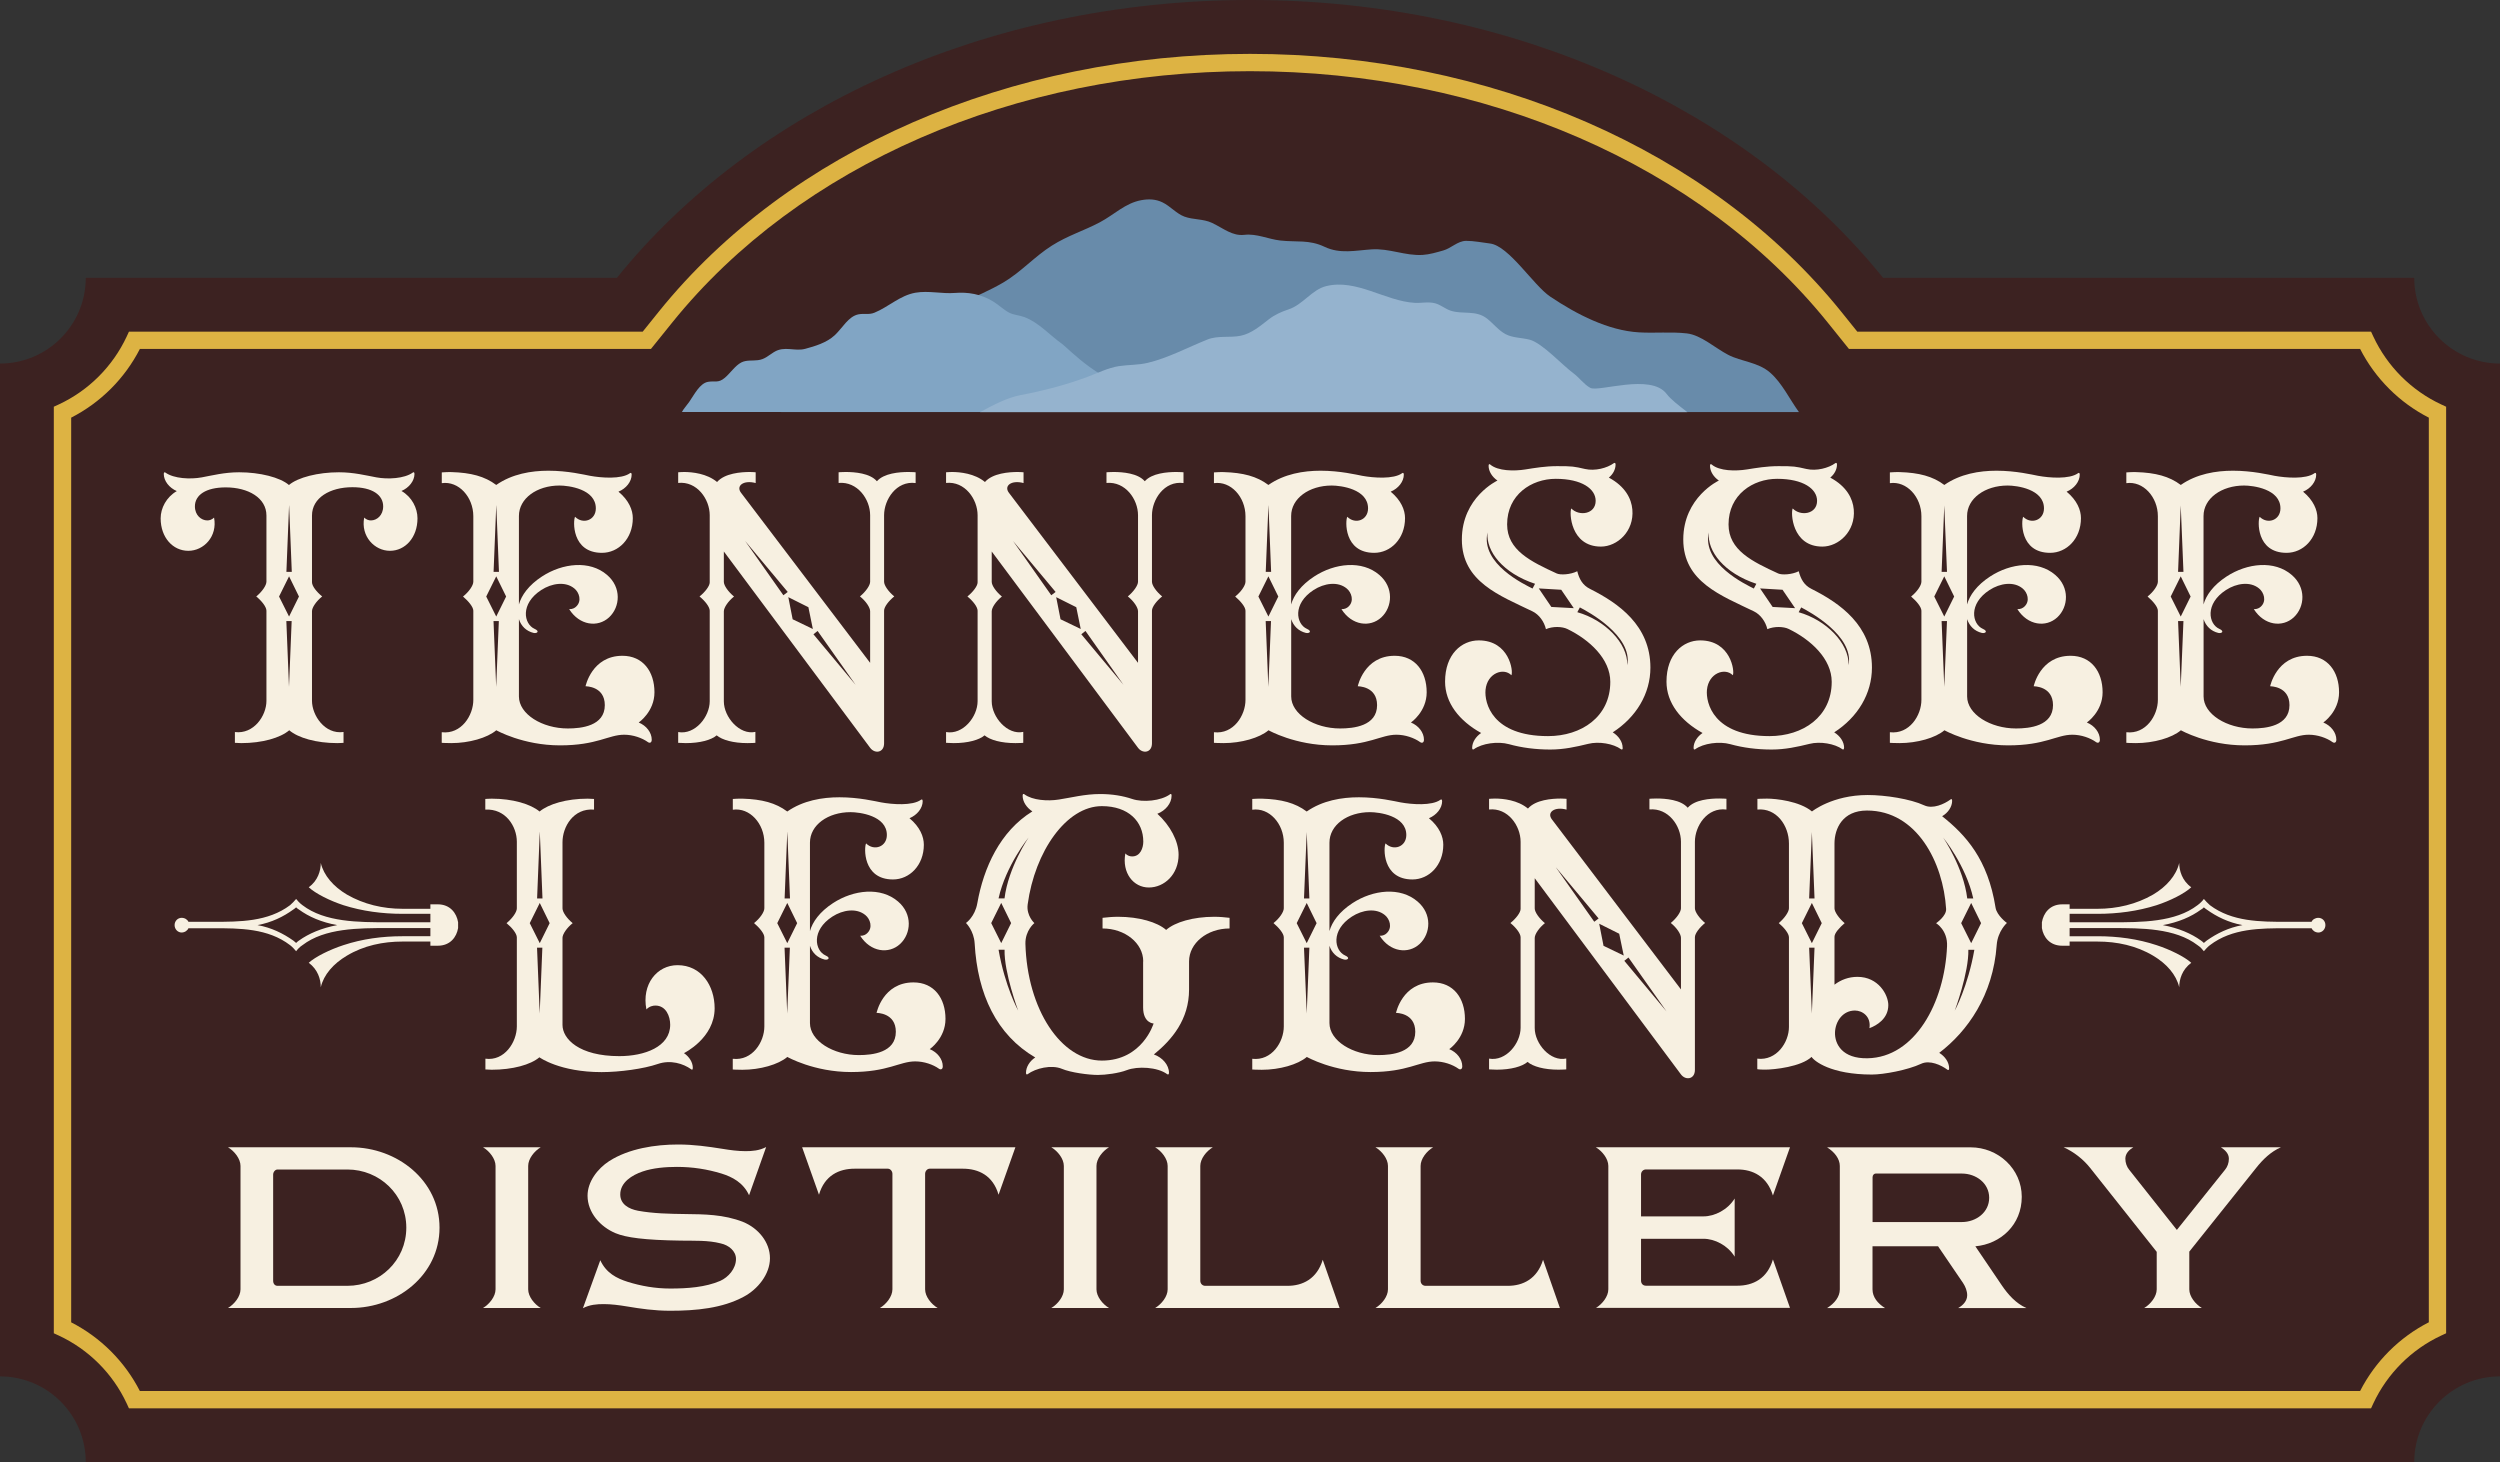
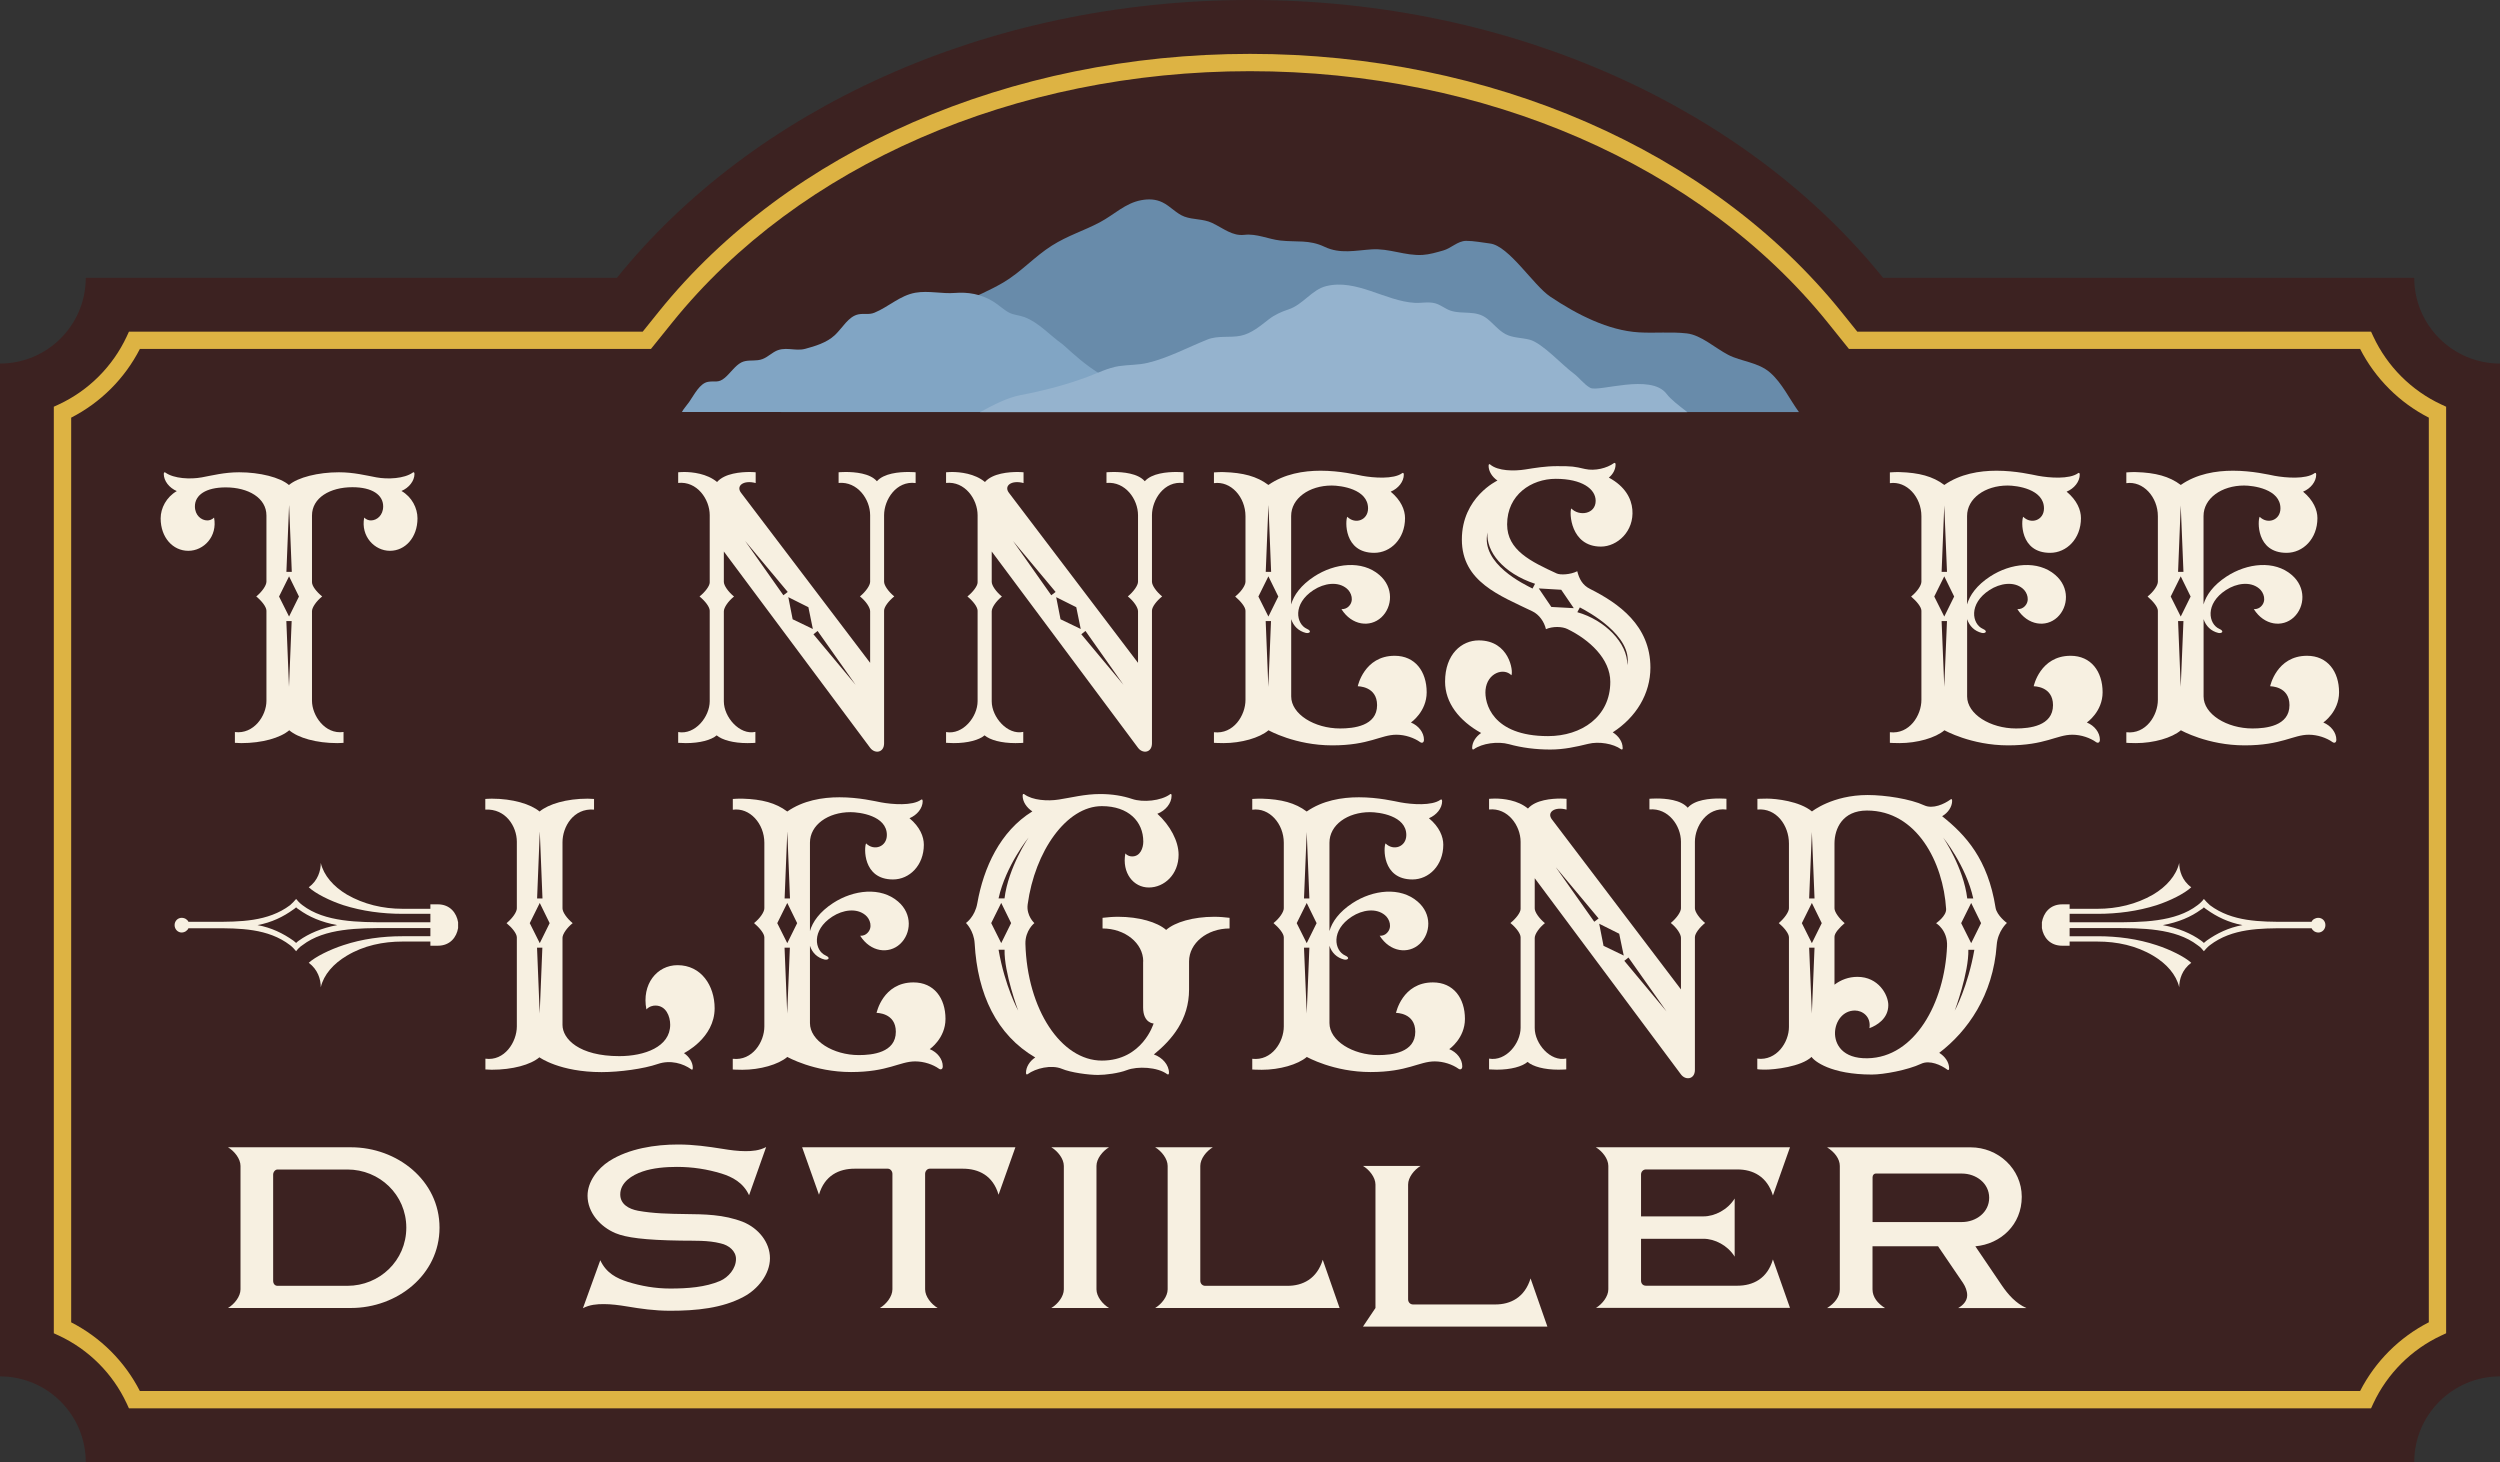
<svg xmlns="http://www.w3.org/2000/svg" id="Layer_1" viewBox="0 0 432 252.66">
  <rect x="0" y="0" width="432" height="252.66" fill="#333333" stroke="none" />
  <defs>
    <style>.cls-1{fill:#f7f0e1;}.cls-2{fill:#688baa;}.cls-3{fill:#81a5c4;}.cls-4{fill:#ddb343;}.cls-5{fill:#95b3ce;}.cls-6{fill:#3c2221;}</style>
  </defs>
  <path class="cls-6" d="m417.18,48h-91.79C302.11,19.11,261.83,0,216,0s-86.11,19.11-109.39,48H14.82c0,8.18-6.63,14.82-14.82,14.82v175.02c8.18,0,14.82,6.63,14.82,14.82h402.36c0-8.19,6.64-14.82,14.82-14.82V62.82c-8.18,0-14.82-6.64-14.82-14.82" />
  <path class="cls-2" d="m310.86,71.21c-1.62-2.22-2.91-5.02-4.99-6.83-2.09-1.82-4.99-1.89-7.25-3.07-2.3-1.2-4.67-3.42-7.15-3.7-2.76-.31-5.52-.01-8.3-.18-5.25-.32-10.66-3.06-15.31-6.19-2.89-1.95-7.1-8.74-10.37-9.16-1.32-.16-2.84-.47-4.15-.46-1.48.02-2.56,1.28-3.97,1.67-1.18.33-2.32.68-3.54.76-3.01.18-5.75-1.16-8.8-.96-2.8.18-5.45.84-8.14-.44-2.7-1.28-4.81-.77-7.66-1.09-2.06-.23-4.08-1.23-6.2-.98-2.08.24-3.59-1.11-5.58-2.06-1.57-.74-3.24-.51-4.81-1.1-1.34-.5-2.44-1.81-3.74-2.44-1.2-.59-2.42-.62-3.68-.39-2.79.51-4.67,2.5-7.18,3.83-2.75,1.46-5.49,2.26-8.29,4.03-2.96,1.87-5.38,4.61-8.4,6.38-4.7,2.74-9.64,4.03-14.14,7.63-1.73,1.38-6.36,1.36-12.29,4.47-1.8.94-6.43,6.58-8.19,7.46-1.14.57-2.43,1.59-3.77,2.82h175.91Z" />
  <path class="cls-3" d="m206.99,71.21c-4.6-2.16-8.36-4.24-9.89-4.24-6.21,0-12.58-6.83-13.53-7.51-2.24-1.59-4.02-3.69-6.53-4.66-.89-.34-1.85-.34-2.69-.79-.95-.51-1.84-1.38-2.79-1.95-2.05-1.25-4.33-1.62-6.55-1.44-2.25.18-4.55-.43-6.82-.04-2.67.47-4.62,2.44-7.1,3.46-.92.38-1.83.09-2.76.28-1.74.36-2.73,2.34-4.09,3.61-1.41,1.31-3.45,1.9-5.11,2.35-1.83.49-3.56-.57-5.39.56-1.04.65-1.61,1.26-2.79,1.4-.93.12-1.97-.06-2.85.39-1.07.55-1.91,1.87-2.87,2.67-1.13.94-1.66.47-2.88.68-1.43.25-2.38,2.21-3.27,3.49-.44.63-.92,1.12-1.25,1.72h89.16Z" />
  <path class="cls-5" d="m291.56,71.21c-1.51-1.18-2.82-2.16-3.59-3.17-2.73-3.55-11.72-.26-13.15-1.01-1.1-.58-1.92-1.79-2.95-2.54-1.88-1.38-5.39-5.23-7.54-5.79-1.34-.35-2.92-.3-4.15-.95-1.24-.65-2.08-1.8-3.21-2.69-1.95-1.54-4.21-.68-6.31-1.38-.93-.31-1.69-1-2.63-1.26-1.17-.33-2.4-.02-3.58-.09-5.06-.29-10.09-4.2-15.32-2.88-2.44.61-4,3.21-6.49,4.02-1.19.39-2.36.91-3.38,1.7-1.57,1.22-3.02,2.45-4.84,2.84-1.89.4-3.93-.08-5.78.66-3.35,1.34-6.8,3.19-10.28,4.02-1.7.41-3.33.32-5.04.58-1.82.28-3.68,1.21-5.45,1.87-3.83,1.42-7.6,2.39-11.46,3.12-2.31.44-4.7,1.68-6.85,2.84-.08.04-.15.08-.23.12h122.23Z" />
  <g>
    <path class="cls-1" d="m59.39,128.36s-.72.05-1.11.05c-3.62,0-6.77-.91-8.3-2.22-1.55,1.32-4.68,2.22-8.3,2.22-.36,0-1.09-.05-1.09-.05v-1.86c3.26.41,5.45-2.82,5.45-5.38v-15.59c0-.65-.8-1.68-1.76-2.46,1.01-.83,1.76-1.91,1.76-2.56v-11.43c0-3.05-3.15-4.86-7.03-4.86-3.44,0-5.33,1.32-5.33,3.28,0,1.55,1.11,2.43,2.15,2.43.31,0,.77-.1,1.16-.49.62,3.26-1.78,5.74-4.45,5.74s-4.78-2.3-4.78-5.61c0-1.76.98-3.67,2.79-4.71-1.32-.57-2.25-1.76-2.25-2.97,0-.36.21-.28.28-.23,1.47,1.06,4.32,1.19,6.28.83,1.81-.33,3.9-.88,6.46-.88,3.59,0,7.08.88,8.61,2.2,1.55-1.32,5.04-2.2,8.63-2.2,2.56,0,4.65.54,6.49.88,1.94.36,4.81.23,6.28-.83.08-.08.29-.13.29.23,0,1.22-.96,2.41-2.25,2.95,1.81,1.03,2.77,2.97,2.77,4.73,0,3.31-2.12,5.61-4.76,5.61s-5.07-2.48-4.45-5.74c.39.39.85.49,1.16.49,1.03,0,2.12-.88,2.12-2.43,0-1.96-1.86-3.31-5.32-3.31-3.88,0-6.98,1.84-6.98,4.89v11.53c0,.67.8,1.68,1.76,2.46-1.01.8-1.76,1.91-1.76,2.53v15.51c0,2.48,2.2,5.84,5.45,5.38v1.86Zm-7.73-25.28l-1.71-3.49-1.73,3.49,1.73,3.46,1.71-3.46Zm-1.71-15.74l-.46,11.48h.93l-.46-11.48Zm.46,19.98h-.93l.46,11.38.46-11.38Z" />
-     <path class="cls-1" d="m76.34,126.53c3.39.39,5.45-2.92,5.45-5.58v-15.41c0-.65-.83-1.65-1.78-2.46,1.01-.8,1.78-1.91,1.78-2.56v-11.32c0-3.31-2.53-6.13-5.45-5.71v-1.86s1.19-.08,1.71-.05c3.31.1,5.71.72,7.7,2.22,2.74-1.91,6.05-2.46,9.02-2.46,3.36,0,6.23.7,7.19.88,1.96.36,5.4.62,6.88-.44.08-.08.31-.15.31.23,0,1.22-.96,2.41-2.28,2.95,1.81,1.5,2.48,3.18,2.48,4.57,0,3.57-2.48,6-5.33,6-5.3,0-4.99-5.64-4.65-6.23,1.37,1.37,3.59.6,3.59-1.45,0-3.36-4.73-3.95-6.28-3.95-3.9,0-7.01,2.22-7.01,5.27v15.28c.44-1.58,1.68-3.33,3.98-4.83,3.57-2.33,8.27-2.84,11.24-.28,2.53,2.15,2.3,5.53.36,7.34-1.96,1.81-5.12,1.4-6.9-1.42.57.03.98-.21,1.21-.44,1.03-.96.52-2.46-.31-3.13-1.53-1.27-3.9-.91-5.71.26-3.7,2.4-3.03,5.89-1.16,6.72.93.41.44.83-.18.7-1.27-.31-2.15-1.19-2.53-2.38v13.36c0,3.05,4.01,5.53,8.45,5.53,2.3,0,6.39-.41,6.39-4.03,0-3.31-3.33-3.26-3.33-3.26,0,0,1.08-5.27,6.38-5.27,3.54,0,5.53,2.72,5.53,6.31,0,3.36-2.72,5.22-2.72,5.22,1.32.54,2.25,1.73,2.25,2.97,0,.57-.39.62-.67.41-1.01-.72-2.56-1.27-4.09-1.27-2.71,0-4.68,1.84-11.09,1.84s-11.01-2.61-11.01-2.61c-1.55,1.32-4.71,2.22-7.78,2.22-.98,0-1.65-.05-1.65-.05v-1.84Zm11.12-23.45l-1.71-3.49-1.73,3.49,1.73,3.46,1.71-3.46Zm-1.71-15.74l-.46,11.48h.93l-.46-11.48Zm.46,19.98h-.93l.46,11.38.46-11.38Z" />
    <path class="cls-1" d="m125.08,95.33v5.22c0,.62.75,1.71,1.76,2.53-1.01.8-1.76,1.91-1.76,2.56v15.56c0,2.71,2.72,5.87,5.45,5.27v1.89s-.54.05-1.34.05c-2.48,0-4.39-.54-5.35-1.34-.93.8-2.87,1.34-5.33,1.34-.34,0-1.32-.05-1.32-.05v-1.86c2.92.52,5.45-2.64,5.45-5.33v-15.64c0-.65-.8-1.68-1.76-2.46.96-.77,1.76-1.81,1.76-2.43v-11.61c0-2.77-2.2-5.92-5.45-5.58v-1.84s.62-.05,1.01-.05c1.42,0,3.95.26,5.71,1.73,1.34-1.53,4.16-1.73,5.69-1.73.49,0,.85.05.98.05v1.86c-2.12-.57-3.44.49-2.53,1.68l22.31,29.39v-8.92c0-.65-.75-1.76-1.76-2.56,1.01-.83,1.76-1.91,1.76-2.53v-11.5c0-2.77-2.2-5.87-5.45-5.58v-1.84s.6-.05,1.22-.05c1.58,0,4.21.21,5.4,1.6,1.22-1.39,3.85-1.6,5.45-1.6.67,0,1.24.05,1.24.05v1.86c-3.33-.44-5.45,2.87-5.45,5.56v11.5c0,.62.75,1.71,1.76,2.53-.96.77-1.76,1.81-1.76,2.46v22.93c0,1.63-1.6,1.86-2.41.77l-25.28-33.92Zm3.67-1.86l6.62,9.39.75-.57-7.37-8.82Zm10.93,11.45l-3.46-1.73.75,3.82,3.49,1.68-.77-3.77Zm1.6,4.11l-.72.57,7.29,8.74-6.57-9.31Z" />
    <path class="cls-1" d="m171.37,95.33v5.22c0,.62.75,1.71,1.76,2.53-1.01.8-1.76,1.91-1.76,2.56v15.56c0,2.71,2.72,5.87,5.45,5.27v1.89s-.54.05-1.34.05c-2.48,0-4.39-.54-5.35-1.34-.93.8-2.87,1.34-5.33,1.34-.34,0-1.32-.05-1.32-.05v-1.86c2.92.52,5.45-2.64,5.45-5.33v-15.64c0-.65-.8-1.68-1.76-2.46.96-.77,1.76-1.81,1.76-2.43v-11.61c0-2.77-2.2-5.92-5.45-5.58v-1.84s.62-.05,1.01-.05c1.42,0,3.95.26,5.71,1.73,1.34-1.53,4.16-1.73,5.69-1.73.49,0,.85.05.98.05v1.86c-2.12-.57-3.44.49-2.53,1.68l22.31,29.39v-8.92c0-.65-.75-1.76-1.76-2.56,1.01-.83,1.76-1.91,1.76-2.53v-11.5c0-2.77-2.2-5.87-5.45-5.58v-1.84s.6-.05,1.22-.05c1.58,0,4.21.21,5.4,1.6,1.22-1.39,3.85-1.6,5.45-1.6.67,0,1.24.05,1.24.05v1.86c-3.33-.44-5.45,2.87-5.45,5.56v11.5c0,.62.75,1.71,1.76,2.53-.96.77-1.76,1.81-1.76,2.46v22.93c0,1.63-1.6,1.86-2.41.77l-25.28-33.92Zm3.67-1.86l6.62,9.39.75-.57-7.37-8.82Zm10.93,11.45l-3.46-1.73.75,3.82,3.49,1.68-.77-3.77Zm1.6,4.11l-.72.57,7.29,8.74-6.57-9.31Z" />
    <path class="cls-1" d="m209.77,126.53c3.39.39,5.45-2.92,5.45-5.58v-15.41c0-.65-.83-1.65-1.78-2.46,1.01-.8,1.78-1.91,1.78-2.56v-11.32c0-3.31-2.53-6.13-5.45-5.71v-1.86s1.19-.08,1.71-.05c3.31.1,5.71.72,7.7,2.22,2.74-1.91,6.05-2.46,9.02-2.46,3.36,0,6.23.7,7.19.88,1.96.36,5.4.62,6.88-.44.08-.08.31-.15.31.23,0,1.22-.96,2.41-2.27,2.95,1.81,1.5,2.48,3.18,2.48,4.57,0,3.57-2.48,6-5.33,6-5.3,0-4.99-5.64-4.65-6.23,1.37,1.37,3.59.6,3.59-1.45,0-3.36-4.73-3.95-6.28-3.95-3.9,0-7.01,2.22-7.01,5.27v15.28c.44-1.58,1.68-3.33,3.98-4.83,3.57-2.33,8.27-2.84,11.25-.28,2.53,2.15,2.3,5.53.36,7.34-1.96,1.81-5.12,1.4-6.9-1.42.57.03.98-.21,1.22-.44,1.03-.96.52-2.46-.31-3.13-1.53-1.27-3.9-.91-5.71.26-3.7,2.4-3.03,5.89-1.16,6.72.93.41.44.83-.18.7-1.27-.31-2.15-1.19-2.54-2.38v13.36c0,3.05,4.01,5.53,8.45,5.53,2.3,0,6.39-.41,6.39-4.03,0-3.31-3.34-3.26-3.34-3.26,0,0,1.09-5.27,6.38-5.27,3.54,0,5.53,2.72,5.53,6.31,0,3.36-2.72,5.22-2.72,5.22,1.32.54,2.25,1.73,2.25,2.97,0,.57-.39.62-.67.41-1.01-.72-2.56-1.27-4.09-1.27-2.71,0-4.68,1.84-11.09,1.84s-11.01-2.61-11.01-2.61c-1.55,1.32-4.71,2.22-7.78,2.22-.98,0-1.65-.05-1.65-.05v-1.84Zm11.12-23.45l-1.71-3.49-1.73,3.49,1.73,3.46,1.71-3.46Zm-1.71-15.74l-.46,11.48h.93l-.46-11.48Zm.46,19.98h-.93l.46,11.38.46-11.38Z" />
    <path class="cls-1" d="m280.41,129.24c0,.36-.21.28-.29.23-1.32-.96-3.82-1.4-5.69-.93-2.12.52-4.19.98-6.54.98-2.5,0-4.94-.31-7.16-.93-1.89-.52-4.63-.15-6.05.88-.08.05-.29.13-.29-.23,0-.98.62-1.94,1.55-2.58-3.78-2.1-6.23-5.2-6.23-8.87,0-4.76,2.87-7.13,5.82-7.13,5.3,0,6,5.38,5.64,6.02-1.34-1.37-4.19-.39-4.47,2.53-.21,2.25,1.11,7.99,10.8,7.99,5.76,0,10.76-3.33,10.76-9.38,0-3.98-3.62-7.29-7.42-9.13-.88-.44-2.54-.49-3.7.03-.31-1.32-1.19-2.53-2.33-3.08-5.61-2.72-12.2-5.09-12.2-12.41s6.15-10.19,6.15-10.19c-.91-.62-1.53-1.58-1.53-2.56,0-.36.21-.29.28-.21,1.34,1.14,4.14,1.16,6.07.85,1.65-.26,3.44-.57,5.48-.57,2.66,0,2.92.05,4.83.49,1.73.39,3.8-.15,4.99-1.01.08-.05.29-.13.29.23,0,.85-.44,1.68-1.16,2.27,2.84,1.53,3.9,3.64,4.06,5.51.34,3.77-2.61,6.41-5.43,6.41-5.3,0-5.48-5.95-5.12-6.59,1.34,1.4,4.21,1.01,4.21-1.32,0-2.04-2.35-3.8-6.9-3.8-4.19,0-8.4,2.74-8.4,7.88,0,4.45,4.09,6.41,8.58,8.48.62.28,2.35.21,3.54-.39.33,1.32.91,2.41,2.2,3.05,4.94,2.48,10.44,6.33,10.44,13.6,0,4.52-2.46,8.58-6.51,11.19,1.01.62,1.71,1.63,1.71,2.66Zm-15.15-28.36c-5.56-1.84-8.5-5.61-8.22-8.87-1.22,5.43,6.44,9,7.78,9.69l.44-.83Zm4.52,1.03l-3.88-.23,2.17,3.2,3.88.21-2.17-3.18Zm2.79,3.88c4.71,1.34,8.71,5.3,8.63,9.15.93-5.12-6.85-9.28-8.2-9.98l-.44.83Z" />
-     <path class="cls-1" d="m318.65,129.24c0,.36-.21.28-.28.23-1.32-.96-3.83-1.4-5.69-.93-2.12.52-4.19.98-6.54.98-2.51,0-4.94-.31-7.16-.93-1.89-.52-4.63-.15-6.05.88-.08.05-.28.13-.28-.23,0-.98.62-1.94,1.55-2.58-3.78-2.1-6.23-5.2-6.23-8.87,0-4.76,2.87-7.13,5.82-7.13,5.3,0,6,5.38,5.64,6.02-1.34-1.37-4.19-.39-4.47,2.53-.21,2.25,1.11,7.99,10.81,7.99,5.76,0,10.75-3.33,10.75-9.38,0-3.98-3.62-7.29-7.42-9.13-.88-.44-2.53-.49-3.7.03-.31-1.32-1.19-2.53-2.33-3.08-5.61-2.72-12.2-5.09-12.2-12.41s6.15-10.19,6.15-10.19c-.91-.62-1.53-1.58-1.53-2.56,0-.36.21-.29.29-.21,1.34,1.14,4.13,1.16,6.07.85,1.65-.26,3.44-.57,5.48-.57,2.66,0,2.92.05,4.83.49,1.73.39,3.8-.15,4.99-1.01.08-.05.28-.13.28.23,0,.85-.44,1.68-1.16,2.27,2.85,1.53,3.9,3.64,4.06,5.51.33,3.77-2.61,6.41-5.43,6.41-5.3,0-5.48-5.95-5.12-6.59,1.34,1.4,4.21,1.01,4.21-1.32,0-2.04-2.35-3.8-6.9-3.8-4.19,0-8.4,2.74-8.4,7.88,0,4.45,4.09,6.41,8.59,8.48.62.28,2.35.21,3.54-.39.34,1.32.91,2.41,2.2,3.05,4.94,2.48,10.45,6.33,10.45,13.6,0,4.52-2.46,8.58-6.52,11.19,1.01.62,1.71,1.63,1.71,2.66Zm-15.15-28.36c-5.56-1.84-8.51-5.61-8.22-8.87-1.22,5.43,6.44,9,7.78,9.69l.44-.83Zm4.52,1.03l-3.88-.23,2.17,3.2,3.88.21-2.17-3.18Zm2.79,3.88c4.71,1.34,8.71,5.3,8.63,9.15.93-5.12-6.85-9.28-8.19-9.98l-.44.83Z" />
    <path class="cls-1" d="m326.57,126.53c3.39.39,5.45-2.92,5.45-5.58v-15.41c0-.65-.83-1.65-1.78-2.46,1.01-.8,1.78-1.91,1.78-2.56v-11.32c0-3.31-2.54-6.13-5.45-5.71v-1.86s1.19-.08,1.71-.05c3.31.1,5.71.72,7.7,2.22,2.74-1.91,6.05-2.46,9.02-2.46,3.36,0,6.23.7,7.19.88,1.96.36,5.4.62,6.88-.44.08-.08.31-.15.31.23,0,1.22-.96,2.41-2.27,2.95,1.81,1.5,2.48,3.18,2.48,4.57,0,3.57-2.48,6-5.33,6-5.3,0-4.99-5.64-4.65-6.23,1.37,1.37,3.59.6,3.59-1.45,0-3.36-4.73-3.95-6.28-3.95-3.9,0-7.01,2.22-7.01,5.27v15.28c.44-1.58,1.68-3.33,3.98-4.83,3.57-2.33,8.27-2.84,11.25-.28,2.53,2.15,2.3,5.53.36,7.34-1.96,1.81-5.12,1.4-6.9-1.42.57.03.98-.21,1.22-.44,1.03-.96.52-2.46-.31-3.13-1.53-1.27-3.9-.91-5.71.26-3.7,2.4-3.03,5.89-1.16,6.72.93.41.44.83-.18.7-1.27-.31-2.15-1.19-2.54-2.38v13.36c0,3.05,4.01,5.53,8.45,5.53,2.3,0,6.39-.41,6.39-4.03,0-3.31-3.34-3.26-3.34-3.26,0,0,1.09-5.27,6.38-5.27,3.54,0,5.53,2.72,5.53,6.31,0,3.36-2.72,5.22-2.72,5.22,1.32.54,2.25,1.73,2.25,2.97,0,.57-.39.62-.67.41-1.01-.72-2.56-1.27-4.09-1.27-2.71,0-4.68,1.84-11.09,1.84s-11.01-2.61-11.01-2.61c-1.55,1.32-4.71,2.22-7.78,2.22-.98,0-1.65-.05-1.65-.05v-1.84Zm11.11-23.45l-1.71-3.49-1.73,3.49,1.73,3.46,1.71-3.46Zm-1.71-15.74l-.46,11.48h.93l-.47-11.48Zm.47,19.98h-.93l.46,11.38.47-11.38Z" />
    <path class="cls-1" d="m367.43,126.53c3.39.39,5.45-2.92,5.45-5.58v-15.41c0-.65-.83-1.65-1.78-2.46,1.01-.8,1.78-1.91,1.78-2.56v-11.32c0-3.31-2.54-6.13-5.45-5.71v-1.86s1.19-.08,1.71-.05c3.31.1,5.71.72,7.7,2.22,2.74-1.91,6.05-2.46,9.02-2.46,3.36,0,6.23.7,7.19.88,1.96.36,5.4.62,6.88-.44.08-.08.31-.15.31.23,0,1.22-.96,2.41-2.27,2.95,1.81,1.5,2.48,3.18,2.48,4.57,0,3.57-2.48,6-5.33,6-5.3,0-4.99-5.64-4.65-6.23,1.37,1.37,3.59.6,3.59-1.45,0-3.36-4.73-3.95-6.28-3.95-3.9,0-7.01,2.22-7.01,5.27v15.28c.44-1.58,1.68-3.33,3.98-4.83,3.57-2.33,8.27-2.84,11.25-.28,2.53,2.15,2.3,5.53.36,7.34-1.96,1.81-5.12,1.4-6.9-1.42.57.03.98-.21,1.22-.44,1.03-.96.52-2.46-.31-3.13-1.53-1.27-3.9-.91-5.71.26-3.7,2.4-3.03,5.89-1.16,6.72.93.41.44.83-.18.7-1.27-.31-2.15-1.19-2.54-2.38v13.36c0,3.05,4.01,5.53,8.45,5.53,2.3,0,6.39-.41,6.39-4.03,0-3.31-3.34-3.26-3.34-3.26,0,0,1.09-5.27,6.38-5.27,3.54,0,5.53,2.72,5.53,6.31,0,3.36-2.72,5.22-2.72,5.22,1.32.54,2.25,1.73,2.25,2.97,0,.57-.39.62-.67.41-1.01-.72-2.56-1.27-4.09-1.27-2.71,0-4.68,1.84-11.09,1.84s-11.01-2.61-11.01-2.61c-1.55,1.32-4.71,2.22-7.78,2.22-.98,0-1.65-.05-1.65-.05v-1.84Zm11.11-23.45l-1.71-3.49-1.73,3.49,1.73,3.46,1.71-3.46Zm-1.71-15.74l-.46,11.48h.93l-.47-11.48Zm.47,19.98h-.93l.46,11.38.47-11.38Z" />
  </g>
  <g>
    <path class="cls-1" d="m39.4,226.02c1.1-.66,2.16-1.98,2.16-3.22v-21.33c0-1.24-1.06-2.56-2.16-3.22h21.25c7.98,0,15.3,5.73,15.3,13.89s-7.32,13.88-15.3,13.88h-21.25Zm20.63-3.83c5.55,0,10.18-4.36,10.18-10.05s-4.63-10.05-10.18-10.05h-12.08c-.4,0-.75.44-.75.88v18.34c0,.53.31.88.75.88h12.08Z" />
-     <path class="cls-1" d="m83.47,226.02c1.1-.66,2.16-1.98,2.16-3.22v-21.33c0-1.24-1.06-2.56-2.16-3.22h9.96c-1.1.66-2.16,1.98-2.16,3.22v21.33c0,1.24,1.06,2.56,2.16,3.22h-9.96Z" />
    <path class="cls-1" d="m129.44,206.54c-1.01-2.2-2.91-3.17-4.76-3.75-2.47-.75-4.98-1.15-7.71-1.15-1.94,0-4.14.18-5.91.79-1.85.62-3.88,1.89-3.88,3.97,0,1.68,1.45,2.51,3.08,2.82,2.65.48,5.33.53,8.24.57,3.09.04,6.57.04,9.92,1.37,2.6,1.06,4.63,3.48,4.63,6.26s-2.12,5.38-4.54,6.66c-3.7,1.99-8.2,2.42-12.7,2.42-2.69,0-5.11-.35-7.49-.75-1.32-.22-2.73-.4-3.97-.4s-2.43.09-3.62.71l3-8.29c1.01,2.2,2.82,3.13,4.76,3.74,2.29.71,4.72,1.15,7.32,1.15,3,0,6.08-.22,8.64-1.32,1.41-.62,2.73-2.12,2.73-3.79,0-1.37-1.23-2.38-2.64-2.69-2.2-.57-4.59-.44-6.88-.48-6.3-.09-9.48-.53-11.28-1.28-2.65-1.1-4.85-3.57-4.85-6.48,0-2.42,1.72-4.67,3.75-5.99,3.39-2.16,7.93-2.86,11.9-2.86,2.69,0,5.16.35,7.67.75,1.32.22,2.69.4,3.97.4,1.15,0,2.38-.09,3.57-.71l-2.95,8.33Z" />
    <path class="cls-1" d="m152.05,226.02c1.1-.66,2.16-1.98,2.16-3.22v-19.97c0-.44-.35-.88-.79-.88h-5.73c-2.69,0-5.2,1.15-6.17,4.5l-2.91-8.2h36.85l-2.91,8.2c-.97-3.35-3.48-4.5-6.17-4.5h-5.73c-.44,0-.79.44-.79.88v19.97c0,1.24,1.06,2.56,2.16,3.22h-9.96Z" />
    <path class="cls-1" d="m181.67,226.02c1.1-.66,2.16-1.98,2.16-3.22v-21.33c0-1.24-1.06-2.56-2.16-3.22h9.96c-1.1.66-2.16,1.98-2.16,3.22v21.33c0,1.24,1.06,2.56,2.16,3.22h-9.96Z" />
    <path class="cls-1" d="m199.61,226.02c1.1-.66,2.16-1.98,2.16-3.22v-21.33c0-1.24-1.06-2.56-2.16-3.22h9.96c-1.1.66-2.16,1.98-2.16,3.22v19.84c0,.53.4.88.84.88h14.24c2.6,0,5.07-1.19,6.08-4.5l2.91,8.33h-31.87Z" />
-     <path class="cls-1" d="m237.68,226.02c1.1-.66,2.16-1.98,2.16-3.22v-21.33c0-1.24-1.06-2.56-2.16-3.22h9.96c-1.1.66-2.16,1.98-2.16,3.22v19.84c0,.53.4.88.84.88h14.24c2.6,0,5.07-1.19,6.08-4.5l2.91,8.33h-31.87Z" />
+     <path class="cls-1" d="m237.68,226.02v-21.33c0-1.24-1.06-2.56-2.16-3.22h9.96c-1.1.66-2.16,1.98-2.16,3.22v19.84c0,.53.4.88.84.88h14.24c2.6,0,5.07-1.19,6.08-4.5l2.91,8.33h-31.87Z" />
    <path class="cls-1" d="m275.76,226.02c1.1-.66,2.16-1.98,2.16-3.22v-21.33c0-1.24-1.06-2.56-2.16-3.22h33.55l-2.95,8.33c-1.01-3.31-3.48-4.5-6.13-4.5h-15.82c-.44,0-.84.35-.84.88v7.23h10.8c1.94,0,4.19-1.15,5.38-3.09v10.05c-1.19-1.94-3.44-3.09-5.38-3.09h-10.8v7.23c0,.53.35.88.84.88h15.82c2.65,0,5.16-1.19,6.13-4.54l2.95,8.37h-33.55Z" />
    <path class="cls-1" d="m338.39,226.02c.84-.48,1.54-1.23,1.54-2.2,0-.75-.31-1.5-.71-2.11l-4.32-6.35h-11.33v7.45c0,1.32.88,2.42,2.16,3.22h-10.01c1.28-.79,2.2-1.94,2.2-3.22v-21.33c0-1.24-.92-2.42-2.2-3.22h24.82c4.72,0,8.82,3.7,8.82,8.55s-3.66,8.16-8.02,8.55l4.54,6.7c1.1,1.63,2.47,3.17,4.28,3.97h-11.77Zm-14.28-23.23c-.26,0-.53.26-.53.62v7.76h15.43c2.47,0,4.72-1.68,4.72-4.19s-2.25-4.19-4.72-4.19h-14.9Z" />
-     <path class="cls-1" d="m370.52,226.02c1.1-.66,2.16-1.98,2.16-3.22v-6.48l-11.5-14.5c-1.19-1.5-2.82-2.78-4.58-3.57h12.03c-.71.44-1.37,1.06-1.37,1.98,0,.71.26,1.41.66,1.9l8.24,10.4,8.33-10.4c.4-.49.66-1.15.66-1.9,0-.92-.71-1.54-1.37-1.98h10.36c-1.72.75-3.13,2.11-4.28,3.57l-11.55,14.46v6.52c0,1.24,1.06,2.56,2.16,3.22h-9.96Z" />
  </g>
  <g>
    <path class="cls-1" d="m79.16,160.37c-.26,1.56-1.36,3.05-3.51,3.05h-1.28v-.72h-4.82c-3.36,0-6.69.69-9.61,2.44-2.33,1.38-4,3.28-4.51,5.46,0-1.36-.49-3.05-2.08-4.23,1.15-1.05,3.64-2.28,6-3.05,3.26-1.08,6.72-1.54,10.2-1.54h4.82v-1.41h-7.36c-5.05,0-10.89,0-14.74,2.95-.49.31-.85.72-1.1,1.05-.28-.33-.64-.74-1.05-1.05-3.82-2.92-8.72-2.92-13.25-2.92h-4.31c-.15.38-.62.74-1.18.74-.64,0-1.21-.56-1.21-1.28s.56-1.26,1.21-1.26c.56,0,1.02.31,1.18.69h4.31c4.54,0,9.43,0,13.25-2.87.41-.36.77-.74,1.05-1.08.26.33.61.72,1.1,1.08,3.85,2.95,9.69,2.95,14.74,2.95h7.36v-1.46h-4.82c-3.49,0-6.95-.46-10.2-1.49-2.36-.77-4.84-2.02-6-3.1,1.59-1.15,2.08-2.87,2.08-4.2.51,2.15,2.18,4.08,4.51,5.46,2.92,1.69,6.25,2.46,9.61,2.46h4.82v-.77h1.28c2.15,0,3.26,1.54,3.51,3.1v1Zm-27.5-3.2c-.15-.1-.33-.2-.49-.38-.18.18-.36.28-.49.38-1.74,1.26-3.74,2.23-6.18,2.69,2.43.44,4.43,1.44,6.18,2.67.13.13.31.23.49.41.15-.18.33-.28.49-.41,1.72-1.23,3.9-2.15,6.61-2.67-2.72-.49-4.9-1.44-6.61-2.69Z" />
    <path class="cls-1" d="m352.84,159.37c.26-1.56,1.36-3.1,3.51-3.1h1.28v.77s4.82,0,4.82,0c3.36,0,6.69-.77,9.61-2.46,2.33-1.38,4-3.31,4.51-5.46,0,1.33.49,3.05,2.08,4.2-1.15,1.08-3.64,2.33-6,3.1-3.26,1.03-6.72,1.49-10.2,1.49h-4.82s0,1.46,0,1.46h7.36c5.05,0,10.89,0,14.74-2.95.49-.36.85-.74,1.1-1.08.28.33.64.72,1.05,1.08,3.82,2.87,8.72,2.87,13.25,2.87h4.31c.15-.38.62-.69,1.18-.69.64,0,1.21.51,1.21,1.26,0,.72-.56,1.28-1.21,1.28-.56,0-1.02-.36-1.18-.74h-4.31c-4.54,0-9.43,0-13.25,2.92-.41.31-.77.72-1.05,1.05-.26-.33-.61-.74-1.1-1.05-3.85-2.95-9.69-2.95-14.74-2.95h-7.36s0,1.41,0,1.41h4.82c3.49,0,6.95.46,10.2,1.54,2.36.77,4.84,2,6,3.05-1.59,1.18-2.08,2.87-2.08,4.23-.51-2.18-2.18-4.08-4.51-5.46-2.92-1.74-6.25-2.44-9.61-2.44h-4.82s0,.72,0,.72h-1.28c-2.15,0-3.26-1.49-3.51-3.05v-1Zm20.89.49c2.72.51,4.9,1.44,6.61,2.67.15.13.33.23.49.41.18-.18.36-.28.49-.41,1.74-1.23,3.74-2.23,6.18-2.67-2.43-.46-4.43-1.44-6.18-2.69-.13-.1-.31-.2-.49-.38-.15.18-.33.28-.49.38-1.72,1.26-3.9,2.2-6.61,2.69Z" />
  </g>
  <path class="cls-4" d="m409.72,243.36H22.28l-.4-.87c-2.4-5.14-6.56-9.3-11.71-11.7l-.87-.4V70.28l.87-.4c5.15-2.4,9.3-6.56,11.71-11.7l.4-.87h88.78l2.79-3.47c22.48-27.89,60.66-44.53,102.15-44.53s79.67,16.65,102.15,44.53l2.79,3.47h88.78l.4.86c2.41,5.15,6.57,9.31,11.71,11.71l.86.4v160.11l-.86.4c-5.14,2.4-9.3,6.56-11.71,11.7l-.4.87Zm-385.56-3h383.67c2.61-5.1,6.77-9.26,11.87-11.87V72.17c-5.09-2.6-9.26-6.77-11.87-11.87h-88.33l-3.69-4.59c-21.92-27.18-59.23-43.41-99.82-43.41s-77.9,16.23-99.82,43.42l-3.69,4.58H24.17c-2.61,5.1-6.77,9.26-11.87,11.87v156.33c5.1,2.61,9.26,6.77,11.87,11.87Z" />
  <g>
    <path class="cls-1" d="m83.86,182.94c3.31.47,5.45-2.87,5.45-5.58v-15.38c0-.65-.83-1.68-1.78-2.46,1.01-.83,1.78-1.91,1.78-2.56v-11.5c0-2.66-1.94-5.76-5.45-5.56v-1.84s.72-.05,1.11-.05c3.62,0,6.72.93,8.27,2.22,1.55-1.29,4.65-2.22,8.3-2.22.36,0,1.11.05,1.11.05v1.84c-3.54-.29-5.45,2.95-5.45,5.64v11.42c0,.65.75,1.73,1.76,2.56-1.01.8-1.76,1.91-1.76,2.53v15.05c0,2.43,2.87,5.4,9.82,5.4,4.34,0,8.79-1.6,8.79-5.43,0-1.42-.7-3.31-2.56-3.31-.41,0-1.06.13-1.55.67-.85-4.37,1.83-7.65,5.38-7.65,4.08,0,6.41,3.52,6.41,7.45,0,5.17-5.3,7.75-5.3,7.75.91.62,1.53,1.58,1.53,2.56,0,.39-.21.31-.28.23-1.37-.98-3.57-1.68-5.79-.91-2.41.83-6.57,1.4-9.69,1.4-7.26,0-10.75-2.56-10.75-2.56-1.52,1.29-4.63,2.15-8.25,2.15-.36,0-1.08-.05-1.08-.05v-1.86Zm11.12-23.42l-1.71-3.49-1.73,3.49,1.73,3.46,1.71-3.46Zm-1.71-15.74l-.46,11.48h.93l-.46-11.48Zm.46,19.98h-.93l.46,11.38.46-11.38Z" />
    <path class="cls-1" d="m126.63,182.96c3.39.39,5.45-2.92,5.45-5.58v-15.41c0-.65-.83-1.65-1.78-2.46,1.01-.8,1.78-1.91,1.78-2.56v-11.32c0-3.31-2.53-6.13-5.45-5.71v-1.86s1.19-.08,1.71-.05c3.31.1,5.71.72,7.7,2.22,2.74-1.91,6.05-2.46,9.02-2.46,3.36,0,6.23.7,7.19.88,1.96.36,5.4.62,6.88-.44.08-.08.31-.15.31.23,0,1.22-.96,2.4-2.28,2.95,1.81,1.5,2.48,3.18,2.48,4.58,0,3.57-2.48,6-5.33,6-5.3,0-4.99-5.64-4.65-6.23,1.37,1.37,3.59.6,3.59-1.45,0-3.36-4.73-3.95-6.28-3.95-3.9,0-7.01,2.22-7.01,5.27v15.28c.44-1.58,1.68-3.33,3.98-4.83,3.57-2.33,8.27-2.84,11.24-.28,2.53,2.15,2.3,5.53.36,7.34-1.96,1.81-5.12,1.4-6.9-1.42.57.03.98-.21,1.21-.44,1.03-.96.52-2.46-.31-3.13-1.53-1.27-3.9-.91-5.71.26-3.7,2.4-3.03,5.89-1.16,6.72.93.41.44.83-.18.7-1.27-.31-2.15-1.19-2.53-2.38v13.36c0,3.05,4.01,5.53,8.45,5.53,2.3,0,6.39-.41,6.39-4.03,0-3.31-3.33-3.26-3.33-3.26,0,0,1.08-5.27,6.38-5.27,3.54,0,5.53,2.71,5.53,6.31,0,3.36-2.72,5.22-2.72,5.22,1.32.54,2.25,1.73,2.25,2.97,0,.57-.39.62-.67.41-1.01-.72-2.56-1.26-4.09-1.26-2.71,0-4.68,1.84-11.09,1.84s-11.01-2.61-11.01-2.61c-1.55,1.32-4.71,2.22-7.78,2.22-.98,0-1.65-.05-1.65-.05v-1.84Zm11.12-23.44l-1.71-3.49-1.73,3.49,1.73,3.46,1.71-3.46Zm-1.71-15.74l-.46,11.48h.93l-.46-11.48Zm.46,19.98h-.93l.46,11.38.46-11.38Z" />
    <path class="cls-1" d="m197.55,166.13c0-3.16-3.15-5.69-7.03-5.69v-1.84c.85-.1,1.76-.18,2.69-.18,3.62,0,6.77.93,8.3,2.27,1.52-1.34,4.68-2.27,8.3-2.27.93,0,1.83.08,2.66.18v1.84c-3.88,0-7,2.53-7,5.69v4.86c0,5.2-2.97,8.69-6.08,11.22,1.48.52,2.61,1.81,2.61,3.18,0,.36-.23.29-.31.23-1.65-1.24-5.12-1.42-6.98-.7-1.4.54-3.67.83-4.99.83-1.6,0-4.71-.41-6.23-1.06-1.81-.75-4.52-.1-5.92.93-.08.05-.28.13-.28-.23,0-1.03.65-2.04,1.6-2.66-6.67-3.9-9.98-10.91-10.47-19.72-.13-2.2-1.5-3.52-1.5-3.52,0,0,1.55-1.06,1.96-3.41,1.08-6.13,3.93-12.43,9.51-15.87-.98-.65-1.68-1.65-1.68-2.72,0-.39.23-.31.31-.23,1.39,1.03,4.01,1.21,5.95.9,2.17-.33,4.47-.95,7.13-.95,2.09,0,3.93.31,5.53.85,1.89.64,4.99.33,6.54-.8.08-.08.28-.16.28.23,0,1.34-1.06,2.59-2.46,3.13,2.22,2.02,3.67,4.73,3.67,7.08,0,3.41-2.48,5.66-5.14,5.66s-4.68-2.51-4.06-5.89c.39.44.85.52,1.19.52,1.4,0,1.91-1.47,1.91-2.56,0-3.47-2.56-6.13-7.16-6.13-6.13,0-11.58,7.83-12.82,16.98-.26,1.96,1.16,3.23,1.16,3.23,0,0-1.6,1.26-1.55,3.57.31,11.35,6.18,20.19,13.21,20.19s8.94-6.41,8.94-6.41c0,0-1.81-.05-1.81-2.77v-7.96Zm-22.83-6.62l-1.71-3.49-1.73,3.49,1.73,3.46,1.71-3.46Zm-1.14-4.27c.65-5.35,4.16-10.52,4.16-10.52,0,0-3.95,4.88-5.19,10.52h1.03Zm-1.03,8.87c1.11,6.38,3.39,10.52,3.39,10.52,0,0-2.46-6.59-2.35-10.52h-1.03Z" />
    <path class="cls-1" d="m216.39,182.96c3.39.39,5.45-2.92,5.45-5.58v-15.41c0-.65-.83-1.65-1.78-2.46,1.01-.8,1.78-1.91,1.78-2.56v-11.32c0-3.31-2.53-6.13-5.45-5.71v-1.86s1.19-.08,1.71-.05c3.31.1,5.71.72,7.7,2.22,2.74-1.91,6.05-2.46,9.02-2.46,3.36,0,6.23.7,7.19.88,1.96.36,5.4.62,6.88-.44.08-.08.31-.15.31.23,0,1.22-.96,2.4-2.28,2.95,1.81,1.5,2.48,3.18,2.48,4.58,0,3.57-2.48,6-5.33,6-5.3,0-4.99-5.64-4.65-6.23,1.37,1.37,3.59.6,3.59-1.45,0-3.36-4.73-3.95-6.28-3.95-3.9,0-7,2.22-7,5.27v15.28c.44-1.58,1.68-3.33,3.98-4.83,3.57-2.33,8.27-2.84,11.24-.28,2.54,2.15,2.3,5.53.36,7.34-1.96,1.81-5.12,1.4-6.9-1.42.57.03.98-.21,1.21-.44,1.03-.96.52-2.46-.31-3.13-1.53-1.27-3.9-.91-5.71.26-3.7,2.4-3.02,5.89-1.16,6.72.93.41.44.83-.18.7-1.26-.31-2.15-1.19-2.53-2.38v13.36c0,3.05,4.01,5.53,8.45,5.53,2.3,0,6.38-.41,6.38-4.03,0-3.31-3.33-3.26-3.33-3.26,0,0,1.08-5.27,6.38-5.27,3.54,0,5.53,2.71,5.53,6.31,0,3.36-2.71,5.22-2.71,5.22,1.32.54,2.25,1.73,2.25,2.97,0,.57-.39.62-.67.41-1.01-.72-2.56-1.26-4.09-1.26-2.71,0-4.68,1.84-11.09,1.84s-11.01-2.61-11.01-2.61c-1.55,1.32-4.71,2.22-7.78,2.22-.98,0-1.65-.05-1.65-.05v-1.84Zm11.12-23.44l-1.71-3.49-1.73,3.49,1.73,3.46,1.71-3.46Zm-1.71-15.74l-.47,11.48h.93l-.46-11.48Zm.46,19.98h-.93l.47,11.38.46-11.38Z" />
    <path class="cls-1" d="m265.2,151.76v5.22c0,.62.75,1.71,1.76,2.54-1.01.8-1.76,1.91-1.76,2.56v15.56c0,2.71,2.71,5.87,5.45,5.27v1.88s-.54.05-1.34.05c-2.48,0-4.4-.54-5.35-1.34-.93.8-2.87,1.34-5.33,1.34-.34,0-1.32-.05-1.32-.05v-1.86c2.92.52,5.45-2.64,5.45-5.33v-15.64c0-.65-.8-1.68-1.76-2.46.96-.78,1.76-1.81,1.76-2.43v-11.61c0-2.77-2.2-5.92-5.45-5.58v-1.84s.62-.05,1.01-.05c1.42,0,3.95.26,5.71,1.73,1.34-1.53,4.16-1.73,5.69-1.73.49,0,.85.05.98.05v1.86c-2.12-.57-3.44.49-2.54,1.68l22.31,29.39v-8.92c0-.65-.75-1.76-1.76-2.56,1.01-.83,1.76-1.91,1.76-2.54v-11.5c0-2.77-2.19-5.87-5.45-5.58v-1.84s.6-.05,1.22-.05c1.58,0,4.21.21,5.4,1.6,1.22-1.4,3.85-1.6,5.45-1.6.67,0,1.24.05,1.24.05v1.86c-3.34-.44-5.45,2.87-5.45,5.56v11.5c0,.62.75,1.71,1.76,2.54-.95.77-1.76,1.81-1.76,2.46v22.93c0,1.63-1.6,1.86-2.41.78l-25.28-33.92Zm3.67-1.86l6.62,9.38.75-.57-7.37-8.82Zm10.93,11.45l-3.46-1.73.75,3.82,3.49,1.68-.78-3.77Zm1.6,4.11l-.72.57,7.29,8.74-6.57-9.31Z" />
    <path class="cls-1" d="m303.68,182.94c3.31.39,5.45-2.82,5.45-5.48v-15.49c0-.65-.83-1.68-1.76-2.46.99-.83,1.76-1.94,1.76-2.56v-11.19c0-3.15-2.2-6.18-5.45-5.87v-1.84s.75-.05,1.65-.05c1.55,0,5.64.44,7.78,2.22,0,0,3.52-2.84,9.62-2.84,3.05,0,7.37.67,9.77,1.78,1.5.7,3.49-.23,4.55-1.01.08-.08.28-.15.28.23,0,1.03-.7,2.07-1.73,2.66,4.06,3.23,7.91,7.42,9.23,15.79.21,1.37,1.96,2.66,1.96,2.66,0,0-1.58,1.4-1.76,3.8-.62,8.71-5.04,14.91-9.93,18.64,1.01.62,1.71,1.63,1.71,2.69,0,.36-.21.29-.29.23-1.08-.8-3.05-1.73-4.55-1.03-2.33,1.09-6.46,1.86-8.51,1.86-7.13,0-9.98-2.35-10.42-3.05-1.81,1.71-6.46,2.2-7.96,2.2-1.24,0-1.42-.08-1.42-.08v-1.84Zm11.12-23.42l-1.71-3.49-1.73,3.49,1.73,3.46,1.71-3.46Zm-1.71-15.74l-.47,11.48h.93l-.46-11.48Zm.46,19.98h-.93l.47,11.38.46-11.38Zm3.47,6.38c1.09-.83,2.43-1.34,3.95-1.34,3.62,0,5.33,3.1,5.33,4.89,0,2.33-1.99,3.51-3.26,3.98.31-2.04-1.24-3.05-2.51-3.05-2.07,0-3.36,1.84-3.44,3.75-.08,2.07,1.29,4.58,5.61,4.5,8.17-.13,13.34-9.56,13.75-19.36.13-2.79-1.89-3.98-1.89-3.98,0,0,1.81-1.24,1.73-2.46-.49-7.99-5.04-17.01-13.68-17.01-4.21,0-5.61,3.1-5.61,5.71v11.19c0,.62.78,1.73,1.76,2.56-.88.75-1.76,1.71-1.76,2.35v8.27Zm23.96-14.89c-1.24-5.64-5.2-10.52-5.2-10.52,0,0,3.52,5.17,4.16,10.52h1.03Zm-.85,8.87c.1,3.93-2.35,10.52-2.35,10.52,0,0,2.27-4.14,3.39-10.52h-1.03Zm2.2-4.6l-1.71-3.49-1.73,3.49,1.73,3.46,1.71-3.46Z" />
  </g>
</svg>